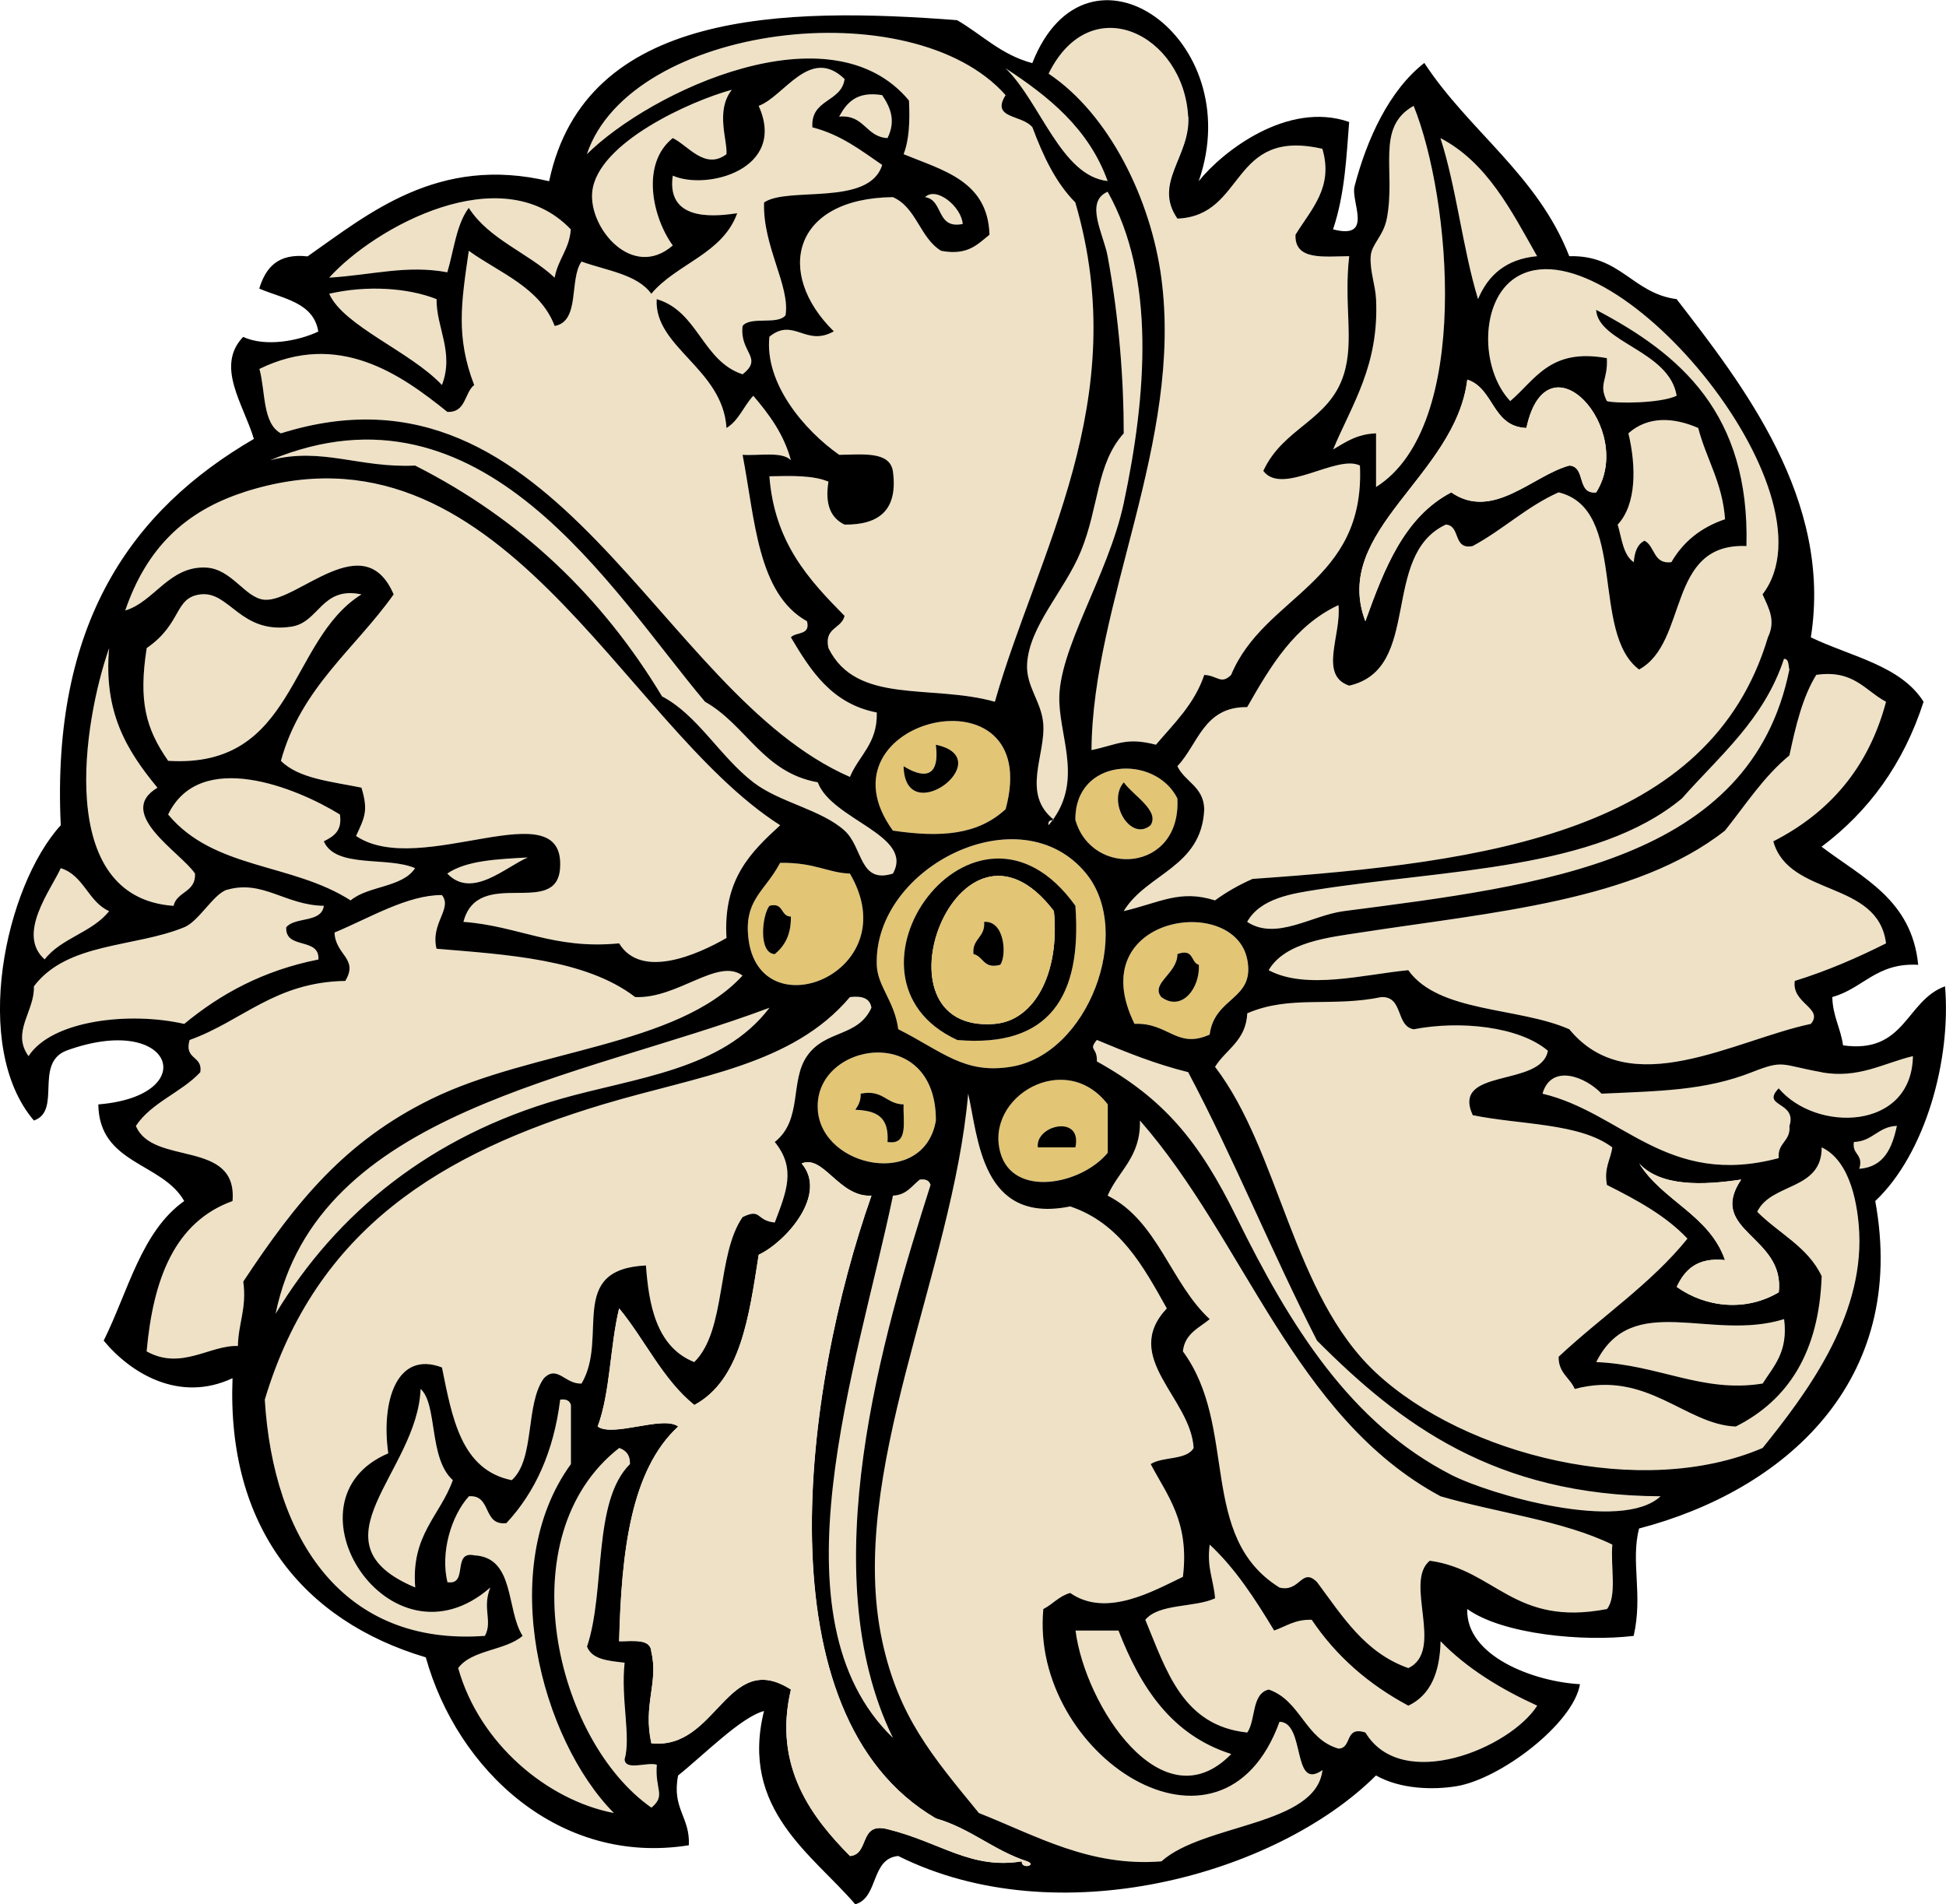
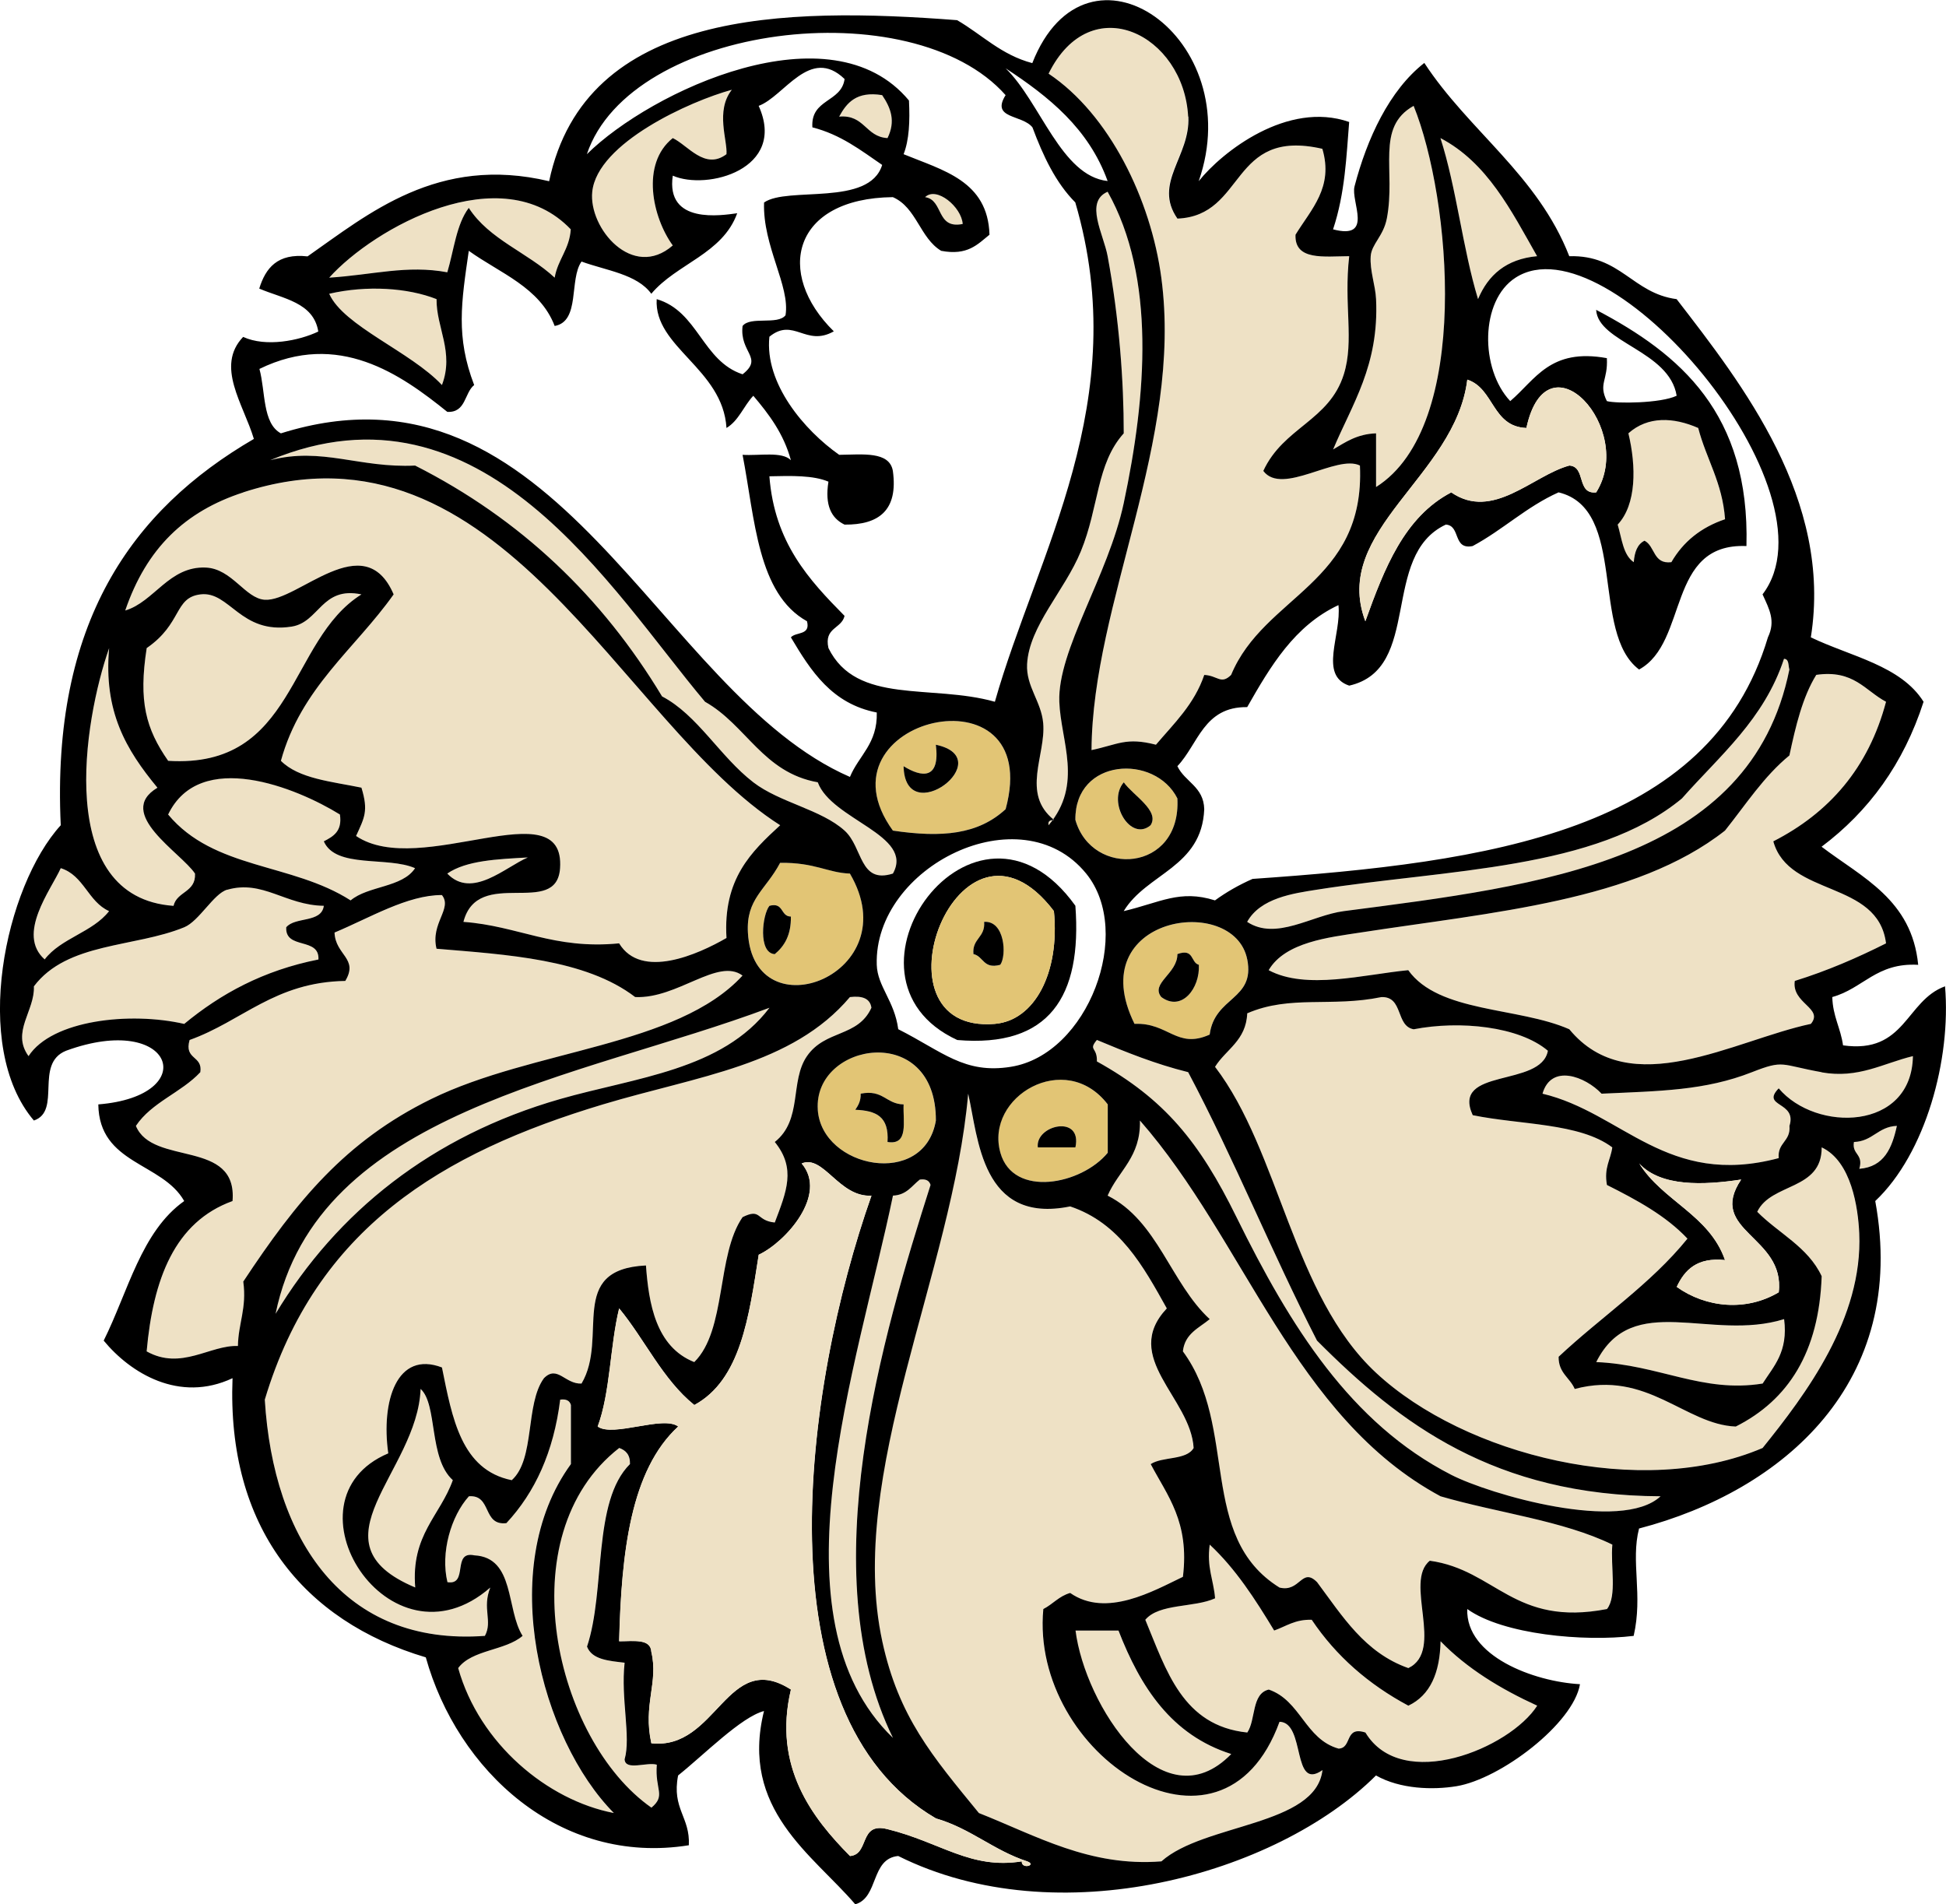
<svg xmlns="http://www.w3.org/2000/svg" enable-background="new 0 0 225.709 220.87" version="1.1" viewBox="0 0 225.71 220.87" xml:space="preserve">
  <path d="m136.56 25.354c7.981-0.322 6.047-10.557 16.812-8.094 1.319 4.473-1.28 6.979-3.113 9.962-0.131 3.036 3.308 2.504 6.228 2.491-0.649 5.654 0.601 9.782-0.624 13.699-1.691 5.41-7.001 6.133-9.34 11.208 2.187 2.925 8.532-1.966 11.208-0.622 0.63 13.705-11.111 15.041-14.942 24.284-1.187 1.167-1.564 0.068-3.114 0-1.158 3.408-3.508 5.624-5.604 8.094-3.474-0.894-4.365-0.034-7.472 0.623 0.102-17.147 10.632-35.829 8.094-54.794-1.21-9.047-6.005-18.93-13.074-23.662 4.907-9.968 15.686-4.506 16.188 4.981 0.22 4.64-4.15 7.698-1.27 11.83z" clip-rule="evenodd" fill="#EEE1C5" fill-rule="evenodd" />
-   <path d="m115.39 81.394c-7.378-2.083-16.039 0.402-19.303-6.226-0.541-2.41 1.52-2.215 1.868-3.736-4.125-4.179-8.125-8.479-8.718-16.189 2.553-0.062 5.104-0.123 6.85 0.623-0.441 2.724 0.325 4.241 1.868 4.981 3.98 0.037 6.234-1.653 5.603-6.227-0.393-2.303-3.495-1.899-6.226-1.868-4.052-2.852-8.666-8.279-8.094-13.699 2.813-2.29 4.207 1.217 7.472-0.622-6.867-6.752-4.791-15.435 6.848-15.566 2.749 1.195 3.14 4.748 5.604 6.226 3.075 0.584 4.224-0.758 5.604-1.868-0.184-6.249-5.405-7.462-9.962-9.339 0.645-1.639 0.745-3.822 0.622-6.227-9.05-10.907-29.902-1.122-37.35 6.226 5.045-15.068 37.721-19.103 48.567-6.85-1.736 2.778 1.902 2.227 3.114 3.736 1.241 3.325 2.699 6.431 4.98 8.717 6.75 23.026-4.44 40.691-9.34 57.908z" clip-rule="evenodd" fill="#EEE1C5" fill-rule="evenodd" />
-   <path d="m97.958 9.166c-0.375 2.738-3.953 2.274-3.736 5.604 3.305 0.845 5.628 2.672 8.094 4.358-1.49 4.872-10.98 2.453-13.702 4.359-0.173 5.045 3.045 9.687 2.49 13.076-0.906 1.169-4.076 0.075-4.982 1.245-0.371 3.103 2.469 3.67 0 5.604-4.686-1.54-5.145-7.309-9.962-8.717-0.329 5.585 7.671 8.054 8.096 14.943 1.428-0.853 2.001-2.564 3.112-3.735 1.808 2.136 3.513 4.374 4.358 7.472-1.032-1.042-3.655-0.495-5.604-0.623 1.443 7.482 1.732 16.118 7.472 19.303 0.429 1.674-1.286 1.204-1.868 1.868 2.321 3.906 4.751 7.702 9.962 8.717 0.096 3.624-2.082 4.974-3.113 7.472-22.316-9.708-33.927-49.925-66.002-39.85-2.158-1.164-1.774-4.868-2.49-7.472 9.165-4.477 16.385 0.622 21.793 4.982 2.181 0.104 1.96-2.191 3.114-3.114-2.148-5.605-1.488-9.58-0.624-15.567 3.622 2.605 8.238 4.216 9.962 8.717 2.994-0.535 1.651-5.406 3.114-7.471 2.89 1.053 6.431 1.455 8.094 3.735 2.933-3.5 8.259-4.609 9.962-9.339-1.799 0.242-8.305 1.327-7.472-4.359 3.973 1.745 13.275-0.755 9.962-8.095 2.973-1.091 5.965-6.985 9.968-3.113z" clip-rule="evenodd" fill="#EEE1C5" fill-rule="evenodd" />
-   <path d="m116.64 7.921c5.012 3.29 9.626 6.979 11.831 13.075-5.39-0.582-7.78-9.129-11.83-13.075z" clip-rule="evenodd" fill="#EEE1C5" fill-rule="evenodd" />
+   <path d="m116.64 7.921z" clip-rule="evenodd" fill="#EEE1C5" fill-rule="evenodd" />
  <path d="m84.882 10.411c-1.933 2.455-0.48 5.904-0.622 7.472-2.5 1.89-4.481-1.042-6.228-1.868-3.747 3-2.348 9.223 0 12.453-4.653 4.057-9.778-2-9.339-6.227 0.588-5.665 11.372-10.521 16.189-11.83z" clip-rule="evenodd" fill="#EEE1C5" fill-rule="evenodd" />
  <path d="m102.32 11.034c1.02 1.508 1.585 3.024 0.622 4.981-2.558-0.14-2.649-2.748-5.604-2.491 0.878-1.611 2.012-2.969 4.984-2.49z" clip-rule="evenodd" fill="#EEE1C5" fill-rule="evenodd" />
  <path d="m163.96 12.279c4.317 10.659 6.773 37.203-4.358 44.208v-6.226c-2.205 0.078-3.543 1.023-4.98 1.868 2.192-5.245 5.344-9.734 4.98-17.435-0.076-1.626-0.74-3.289-0.622-4.981 0.099-1.407 1.478-2.324 1.868-4.359 1.07-5.589-1.34-10.585 3.11-13.075z" clip-rule="evenodd" fill="#EEE1C5" fill-rule="evenodd" />
  <path d="m167.07 16.015c5.443 2.859 8.202 8.401 11.209 13.698-3.607 0.336-5.683 2.206-6.851 4.981-1.79-5.882-2.49-12.862-4.36-18.679z" clip-rule="evenodd" fill="#EEE1C5" fill-rule="evenodd" />
  <path d="m107.3 22.864c1.327-1.286 4.224 1.142 4.36 3.113-3.12 0.628-2.19-2.789-4.36-3.113z" clip-rule="evenodd" fill="#EEE1C5" fill-rule="evenodd" />
  <path d="m128.47 22.241c5.584 9.915 4.528 23.625 1.868 36.114-1.806 8.472-7.691 17.042-7.473 23.039 0.168 4.589 2.795 9.549-1.244 14.321-0.115-0.529 0.242-0.587 0.622-0.622-3.836-3.053-0.923-7.513-1.246-11.208-0.222-2.54-2.001-4.263-1.868-6.849 0.23-4.425 4.341-8.494 6.229-13.076 2.125-5.16 1.788-10.147 4.98-13.698 7e-3 -6.032-0.521-13.276-1.868-20.548-0.48-2.592-2.7-6.299 0-7.473z" clip-rule="evenodd" fill="#EEE1C5" fill-rule="evenodd" />
  <path d="m66.202 26.601c-0.158 2.332-1.5 3.48-1.868 5.604-3.116-2.904-7.608-4.429-9.962-8.095-1.433 1.888-1.729 4.913-2.49 7.472-4.698-0.875-8.634 0.301-13.699 0.623 5.221-5.801 19.975-14.027 28.019-5.604z" clip-rule="evenodd" fill="#EEE1C5" fill-rule="evenodd" />
-   <path d="m130.34 105.68c2.656-4.402 9.062-5.053 9.34-11.831-0.073-2.625-2.246-3.15-3.114-4.981 2.428-2.555 3.047-6.917 8.095-6.85 2.712-4.761 5.493-9.45 10.586-11.831 0.371 3.441-2.321 8.144 1.246 9.34 8.544-1.938 3.537-15.076 11.207-18.68 1.756 0.112 0.777 2.959 3.113 2.49 3.512-1.884 6.234-4.559 9.963-6.227 8.036 1.926 3.652 16.273 9.34 20.548 5.771-3.153 3.143-14.708 12.453-14.321 0.405-15.349-7.639-22.25-17.435-27.397 0.229 3.806 8.492 4.725 9.34 9.963-1.854 0.893-7.023 0.921-8.095 0.622-1.013-2.041 0.141-2.38 0-4.981-6.602-1.206-8.288 2.504-11.208 4.981-3.507-3.724-3.523-11.657 0.622-14.32 10.816-6.949 37.739 24.851 28.643 36.736 0.792 1.737 1.535 3.076 0.623 4.981-6.725 22.541-32.401 26.128-59.774 28.02-1.584 0.699-3.038 1.529-4.358 2.491-4.06-1.28-6.33 0.25-10.58 1.25z" clip-rule="evenodd" fill="#EEE1C5" fill-rule="evenodd" />
  <path d="m50.635 34.695c-0.046 3.293 2.071 6.155 0.624 9.962-3.612-3.864-11.416-6.844-13.076-10.585 4.364-1.005 9.112-0.697 12.452 0.623z" clip-rule="evenodd" fill="#EEE1C5" fill-rule="evenodd" />
  <path d="m196.96 49.638c0.943 3.624 2.812 6.321 3.114 10.585-2.794 0.942-4.858 2.615-6.227 4.981-2.132 0.263-1.871-1.864-3.114-2.49-0.836 0.409-1.159 1.33-1.246 2.49-1.245-0.828-1.386-2.764-1.867-4.358 2.188-2.332 2.167-6.731 1.245-10.585 2.28-2.026 5.26-1.866 8.1-0.623z" clip-rule="evenodd" fill="#EEE1C5" fill-rule="evenodd" />
  <path d="m103.56 101.32c-3.909 1.239-3.458-3.041-5.603-4.981-2.711-2.452-7.529-3.249-10.586-5.604-3.881-2.99-6.473-7.822-10.584-9.963-6.944-11.528-16.379-20.567-28.643-26.774-6.501 0.312-10.774-2.18-16.812-0.623 24.648-10.259 39.491 15.025 50.436 28.02 4.783 2.689 6.726 8.218 13.076 9.34 1.601 4.356 11.226 6.134 8.716 10.585z" clip-rule="evenodd" fill="#EEE1C5" fill-rule="evenodd" />
  <path d="m90.486 95.715c-3.353 3.082-6.645 6.224-6.226 13.076-3.309 1.911-9.885 4.847-12.454 0.623-7.592 0.743-11.675-2.024-18.057-2.491 1.678-6.479 10.812-0.408 11.208-6.227 0.631-9.283-16.235 1.293-23.661-3.736 0.972-2.129 1.451-2.898 0.623-5.604-3.441-0.708-7.271-1.033-9.34-3.113 2.321-8.472 8.603-12.984 13.076-19.303-3.417-7.96-11.106 0.867-14.944 0.623-2.273-0.145-3.8-3.607-6.849-3.736-4.264-0.181-5.981 3.984-9.34 4.981 2.461-7.195 6.913-11.495 13.698-13.699 29.787-9.667 43.791 26.864 62.266 38.612z" clip-rule="evenodd" fill="#EEE1C5" fill-rule="evenodd" />
  <path d="m41.919 68.941c-8.557 5.349-7.583 20.229-22.417 19.303-2.592-3.724-3.454-6.897-2.49-13.076 4.138-2.854 3.165-5.845 6.226-6.227 3.404-0.425 4.63 4.668 10.586 3.736 3.215-0.503 3.452-4.711 8.095-3.736z" clip-rule="evenodd" fill="#EEE1C5" fill-rule="evenodd" />
  <path d="m12.654 75.168c-0.649 7.35 1.94 11.756 5.604 16.188-4.978 2.979 2.755 7.538 4.358 9.962 0.111 2.187-2.103 2.048-2.49 3.736-13.868-0.97-10.408-21.549-7.472-29.892z" clip-rule="evenodd" fill="#EEE1C5" fill-rule="evenodd" />
  <path d="m206.92 76.413c0.606 0.017 0.483 0.762 0.624 1.245-4.494 22.252-28.69 25.033-51.682 28.02-3.721 0.483-7.843 3.458-11.208 1.245 1.533-2.771 5.347-3.305 8.096-3.736 15.109-2.372 32.359-2.288 42.34-10.585 4.38-4.952 9.52-9.152 11.83-16.182z" clip-rule="evenodd" fill="#EEE1C5" fill-rule="evenodd" />
  <path d="m218.75 81.394c-2.046 7.709-6.621 12.888-13.075 16.189 1.812 6.491 12.146 4.458 13.075 11.831-3.316 1.665-6.784 3.179-10.585 4.358-0.386 2.625 3.388 3.149 1.868 4.981-8.892 1.882-20.972 9.172-28.02 0.623-5.912-2.597-15.134-1.888-18.68-6.851-5.157 0.497-11.832 2.327-16.189 0 1.909-3.277 7.09-3.819 10.585-4.358 15.36-2.37 31.963-3.658 42.342-11.831 2.397-2.998 4.503-6.289 7.472-8.717 0.729-3.421 1.527-6.774 3.112-9.339 4.36-0.621 5.65 1.831 8.09 3.121z" clip-rule="evenodd" fill="#EEE1C5" fill-rule="evenodd" />
  <path d="m103.56 96.338c-9.433-13.031 17.685-19.408 13.076-2.49-3.19 2.948-7.39 3.334-13.08 2.49zm1.25-7.472c0.155 7.53 11.222-0.906 3.736-2.491 0.51 4.105-1.66 3.791-3.74 2.491z" clip-rule="evenodd" fill="#E2C575" fill-rule="evenodd" />
  <path d="m108.54 86.375c7.486 1.584-3.581 10.021-3.736 2.491 2.09 1.3 4.26 1.614 3.74-2.491z" clip-rule="evenodd" fill-rule="evenodd" />
  <path d="m136.56 92.602c0.472 8.561-9.907 9.249-11.83 2.491-0.08-7.184 9.23-7.67 11.83-2.491zm-3.11 3.113c1.088-1.696-2.054-3.469-3.113-4.98-1.98 2.314 0.8 6.95 3.11 4.98z" clip-rule="evenodd" fill="#E2C575" fill-rule="evenodd" />
  <path d="m39.429 94.47c0.294 1.956-0.778 2.545-1.868 3.113 1.388 3.177 7.417 1.715 10.584 3.114-1.475 2.262-5.447 2.025-7.472 3.736-6.842-4.38-15.83-3.548-21.17-9.963 3.679-7.672 14.875-3.138 19.926-7e-3z" clip-rule="evenodd" fill="#EEE1C5" fill-rule="evenodd" />
  <path d="m130.34 90.734c1.06 1.511 4.201 3.285 3.113 4.98-2.31 1.971-5.09-2.665-3.11-4.98z" clip-rule="evenodd" fill-rule="evenodd" />
-   <path d="m104.18 119.38c-0.436-3.297-2.413-4.951-2.492-7.473-0.352-11.354 16.676-19.914 24.285-10.585 5.561 6.819 0.221 20.996-8.719 22.416-5.41 0.86-7.92-1.77-13.08-4.36zm6.85 1.24c10.666 0.909 14.484-5.025 13.699-15.566-11.71-16.325-29.39 8.36-13.7 15.57z" clip-rule="evenodd" fill="#E2C575" fill-rule="evenodd" />
  <path d="m61.221 99.451c-2.589 1.101-6.47 4.867-9.34 1.868 2.211-1.527 5.802-1.67 9.34-1.869z" clip-rule="evenodd" fill="#EEE1C5" fill-rule="evenodd" />
  <path d="m124.73 105.06c0.785 10.541-3.033 16.475-13.699 15.566-15.69-7.22 1.99-31.905 13.7-15.57zm-9.34 13.69c4.595-0.383 7.549-5.891 6.849-13.076-11.02-14.494-21.84 14.33-6.85 13.08z" clip-rule="evenodd" fill-rule="evenodd" />
  <path d="m90.486 100.07c4.05-0.057 5.54 1.166 8.094 1.245 6.846 11.68-11.183 18.611-11.83 6.85-0.216-3.93 2.061-4.92 3.736-8.1zm-0.623 10.59c1.138-0.938 1.908-2.245 1.868-4.36-1.237-7e-3 -0.792-1.698-2.49-1.245-0.822 1-1.345 5.48 0.622 5.6z" clip-rule="evenodd" fill="#E2C575" fill-rule="evenodd" />
  <path d="m7.05 100.7c2.69 0.838 3.162 3.895 5.604 4.981-1.902 2.457-5.586 3.13-7.472 5.604-3.3-2.92 0.737-8.07 1.868-10.58z" clip-rule="evenodd" fill="#EEE1C5" fill-rule="evenodd" />
  <path d="m122.24 105.68c0.7 7.185-2.254 12.693-6.849 13.076-14.99 1.24-4.17-27.584 6.85-13.08zm-9.34 4.98c1.188 0.265 1.127 1.778 3.113 1.244 0.766-1.077 0.528-5.139-1.868-4.981 0.17 1.83-1.4 1.92-1.24 3.74z" clip-rule="evenodd" fill="#E2C575" fill-rule="evenodd" />
  <path d="m37.561 105.06c-0.265 2.019-3.328 1.239-4.36 2.491-0.146 2.639 3.884 1.098 3.736 3.736-6.411 1.269-11.362 3.996-15.567 7.472-6.288-1.441-15.34-0.451-18.057 3.736-2.034-2.806 0.74-5.229 0.622-8.094 3.865-5.129 11.672-4.484 17.435-6.851 1.735-0.712 3.416-3.909 4.982-4.359 4.127-1.2 6.76 1.79 11.209 1.86z" clip-rule="evenodd" fill="#EEE1C5" fill-rule="evenodd" />
  <path d="m51.259 103.81c1.259 1.57-1.349 3.261-0.624 6.226 8.087 0.684 17.263 1.184 23.039 5.604 4.904 0.23 9.599-4.611 12.453-2.492-7.566 8.259-24.359 8.554-36.113 14.322-9.957 4.888-15.617 11.821-21.793 21.171 0.419 3.117-0.577 4.82-0.622 7.471-3.228-0.135-6.578 2.868-10.586 0.624 0.749-8.384 3.251-15.014 9.962-17.435 0.601-7.242-9.273-4.01-11.208-8.717 1.825-2.743 5.271-3.862 7.472-6.228 0.301-1.961-1.91-1.409-1.244-3.736 6.114-2.187 9.884-6.719 18.057-6.849 1.578-2.619-1.146-2.983-1.246-5.604 4.094-1.7 8.454-4.35 12.453-4.35z" clip-rule="evenodd" fill="#EEE1C5" fill-rule="evenodd" />
  <path d="m89.241 105.06c1.699-0.453 1.253 1.238 2.49 1.245 0.04 2.115-0.73 3.421-1.868 4.36-1.967-0.12-1.444-4.6-0.622-5.6z" clip-rule="evenodd" fill-rule="evenodd" />
  <path d="m114.15 106.92c2.396-0.158 2.634 3.904 1.868 4.981-1.986 0.534-1.926-0.979-3.113-1.244-0.17-1.82 1.4-1.91 1.24-3.74z" clip-rule="evenodd" fill-rule="evenodd" />
  <path d="m140.3 120c-3.821 1.72-4.775-1.415-8.717-1.245-6.177-12.501 11.556-15.2 13.075-7.472 0.93 4.73-3.78 4.26-4.36 8.71zm-5.61-4.36c2.363 1.753 4.507-1.018 4.36-3.736-0.979-0.268-0.532-1.959-2.492-1.244 0.02 2.26-3.15 3.39-1.87 4.98z" clip-rule="evenodd" fill="#E2C575" fill-rule="evenodd" />
  <path d="m136.56 110.66c1.96-0.715 1.514 0.977 2.492 1.244 0.146 2.719-1.997 5.489-4.36 3.736-1.28-1.59 1.89-2.72 1.87-4.98z" clip-rule="evenodd" fill-rule="evenodd" />
  <path d="m101.07 116.88c-1.573 3.449-5.341 2.523-7.472 5.605-2.019 2.92-0.477 7.374-3.736 9.961 2.496 3.08 1.359 5.749 0 9.342-2.205-0.209-1.53-1.714-3.736-0.624-3.054 4.417-1.841 13.104-5.603 16.812-4.47-1.771-5.284-6.832-5.604-11.208-9.24 0.452-4.281 8.32-7.472 13.698-1.913 0.092-2.8-2.19-4.358-0.623-2.197 2.994-1.002 9.377-3.736 11.83-5.866-1.19-6.906-7.206-8.095-13.075-5.231-1.993-7.079 3.891-6.228 9.963-12.753 5.395 0.121 25.777 11.832 15.566-0.969 2.441 0.302 3.884-0.624 5.604-16.395 1.205-24.534-11.137-25.529-27.397 5.948-19.849 20.514-28.626 39.228-34.247 11.026-3.311 21.934-4.511 28.643-12.452 1.42-0.16 2.34 0.16 2.49 1.25z" clip-rule="evenodd" fill="#EEE1C5" fill-rule="evenodd" />
  <path d="m160.22 115.64c2.566-0.075 1.624 3.357 3.736 3.736 5.357-1.041 12.24-0.339 15.566 2.49-0.773 4.3-11.252 1.905-8.717 7.472 5.509 1.132 12.399 0.884 16.188 3.736-0.198 1.461-0.983 2.338-0.622 4.358 3.452 1.736 6.825 3.552 9.341 6.226-4.269 5.28-10.018 9.079-14.944 13.7-0.028 1.894 1.314 2.42 1.868 3.736 8.409-2.237 12.804 4.134 18.68 4.358 6.074-3.061 9.659-8.606 9.963-17.437-1.583-3.397-4.997-4.965-7.473-7.472 1.604-3.377 7.51-2.451 7.473-7.471 3.462 1.621 4.228 7.032 4.358 9.962 0.437 9.868-6.192 18.681-11.209 24.905-14.014 6.001-34.543 0.855-44.831-8.716-9.698-9.022-11.162-25.665-18.679-35.492 1.272-2.047 3.611-3.029 3.734-6.226 4.98-2.16 9.73-0.69 15.56-1.88z" clip-rule="evenodd" fill="#EEE1C5" fill-rule="evenodd" />
  <path d="m89.241 116.88c-5.481 7.242-15.553 8.082-24.283 10.586-14.905 4.276-25.89 13.111-33.001 24.907 4.844-23.59 35.083-27.19 57.284-35.5z" clip-rule="evenodd" fill="#EEE1C5" fill-rule="evenodd" />
  <path d="m127.22 120.62c3.365 1.409 6.761 2.788 10.585 3.736 5.321 10.038 9.736 20.98 14.944 31.133 9.626 9.677 20.637 17.969 39.85 18.058-4.535 4.228-19.817-0.2-24.283-2.491-11.666-5.979-18.662-17.201-24.906-29.888-4.294-8.721-8.342-13.698-16.189-18.057 0.07-1.7-1.02-1.25 0.01-2.49z" clip-rule="evenodd" fill="#EEE1C5" fill-rule="evenodd" />
  <path d="m108.54 129.96c-1.354 7.901-13.239 5.53-13.698-1.248-0.53-7.84 13.748-10.25 13.698 1.25zm-9.337-1.24c2.393 0.105 3.933 0.751 3.736 3.736 2.481 0.407 1.784-2.366 1.868-4.358-2.04-0.034-2.38-1.771-4.98-1.244 0.024 0.85-0.298 1.36-0.627 1.86z" clip-rule="evenodd" fill="#E2C575" fill-rule="evenodd" />
  <path d="m221.87 122.49c-0.139 8.681-11.257 8.852-15.566 3.736-2.114 2.188 2.163 1.496 1.246 4.358 0.161 1.821-1.409 1.911-1.246 3.736-12.959 3.453-18.122-5.271-27.396-7.473 1-3.503 4.962-2.001 6.85 0 6.781-0.314 11.993-0.353 17.434-2.491 3.776-1.484 3.276-0.859 8.096 0 4.29 0.75 7.16-1.07 10.59-1.88z" clip-rule="evenodd" fill="#EEE1C5" fill-rule="evenodd" />
  <path d="m128.47 128.09v5.606c-3.033 3.703-10.963 5.279-12.453 0-1.84-6.5 7.52-12.04 12.45-5.61zm-8.1 4.99h4.358c0.84-3.87-4.68-2.6-4.36 0z" clip-rule="evenodd" fill="#E2C575" fill-rule="evenodd" />
  <path d="m99.827 126.85c2.601-0.526 2.94 1.21 4.98 1.244-0.084 1.992 0.613 4.766-1.868 4.358 0.197-2.985-1.343-3.631-3.736-3.736 0.328-0.49 0.65-1 0.623-1.86z" clip-rule="evenodd" fill-rule="evenodd" />
  <path d="m112.28 126.85c1.177 5.098 1.504 15.184 11.831 13.075 5.747 1.932 8.459 6.9 11.208 11.83-5.338 5.689 2.776 10.353 3.112 16.188-0.834 1.451-3.603 0.964-4.98 1.87 1.931 3.673 4.52 6.687 3.736 13.074-3.41 1.631-8.887 4.792-13.076 1.87-1.295 0.364-2.014 1.307-3.114 1.866-1.597 16.849 20.665 31.585 27.397 13.076 3.057 0.073 1.394 8.132 4.981 5.604-0.767 6.5-13.749 6.174-18.681 10.586-8.308 0.655-14.476-2.96-21.169-5.605-5.395-6.593-9.309-11.143-11.208-19.925-4.185-19.34 8.16-42.81 9.96-63.51z" clip-rule="evenodd" fill="#EEE1C5" fill-rule="evenodd" />
  <path d="m132.2 129.96c12.214 13.937 17.869 34.433 34.869 43.585 6.589 1.921 14.206 2.812 19.925 5.604-0.229 2.469 0.571 5.967-0.622 7.472-10.801 2.085-12.894-4.541-20.548-5.603-3.05 2.414 1.75 10.409-2.49 12.452-5.067-1.782-7.656-6.042-10.585-9.964-1.795-1.804-1.949 1.215-4.359 0.624-9.52-5.912-4.744-18.616-11.207-27.396 0.219-2.064 1.865-2.701 3.112-3.736-4.533-4.184-6.029-11.404-11.83-14.321 1.26-2.88 3.85-4.43 3.73-8.7z" clip-rule="evenodd" fill="#EEE1C5" fill-rule="evenodd" />
  <path d="m124.73 133.08h-4.358c-0.32-2.6 5.2-3.87 4.36 0z" clip-rule="evenodd" fill-rule="evenodd" />
  <path d="m220 130.58c-0.559 2.555-1.468 4.759-4.358 4.98 0.514-1.759-0.878-1.612-0.624-3.114 2.19-0.08 2.78-1.78 4.98-1.87z" clip-rule="evenodd" fill="#EEE1C5" fill-rule="evenodd" />
  <path d="m106.68 136.81c0.724-0.103 1.108 0.136 1.246 0.622-5.532 17.381-13.773 44.938-4.36 64.134-14.452-13.937-4.116-43.077 0-62.889 1.58-0.06 2.17-1.13 3.11-1.86z" clip-rule="evenodd" fill="#EEE1C5" fill-rule="evenodd" />
  <path d="m206.92 153c0.483 3.804-1.2 5.439-2.49 7.472-6.985 1.13-12.013-2.187-19.302-2.49 4.19-8.35 13.25-2.32 21.79-4.98z" clip-rule="evenodd" fill="#EEE1C5" fill-rule="evenodd" />
  <path d="m48.767 161.1c1.997 1.828 0.908 8.028 3.736 10.583-1.47 4.134-4.868 6.342-4.358 12.454-12.453-5.22 0.272-13.33 0.622-23.03z" clip-rule="evenodd" fill="#EEE1C5" fill-rule="evenodd" />
  <path d="m64.958 162.34c0.724-0.102 1.107 0.138 1.244 0.622v6.851c-8.788 12.069-3.44 31.972 4.982 40.472-7.692-1.472-15.601-8.038-18.057-16.812 1.587-2.147 5.467-2.004 7.471-3.735-1.932-3.049-0.869-9.094-5.603-9.341-2.637-0.561-0.634 3.518-3.114 3.112-0.827-3.405 0.413-7.663 2.49-9.961 2.696-0.206 1.533 3.449 4.358 3.114 3.303-3.55 5.466-8.23 6.229-14.32z" clip-rule="evenodd" fill="#EEE1C5" fill-rule="evenodd" />
  <path d="m71.806 167.94c0.766 0.272 1.278 0.799 1.246 1.87-4.379 4.337-2.797 14.638-4.982 21.169 0.568 1.509 2.502 1.649 4.36 1.869-0.46 4.211 0.755 8.601 0 11.209 0.076 1.373 2.64 0.263 3.734 0.622-0.236 2.918 1.093 3.541-0.622 4.98-11.156-7.79-16.771-31.55-3.736-41.72z" clip-rule="evenodd" fill="#EEE1C5" fill-rule="evenodd" />
  <path d="m140.3 179.15c3.009 2.803 5.281 6.343 7.473 9.964 1.383-0.485 2.429-1.309 4.357-1.246 2.835 4.222 6.612 7.502 11.209 9.962 2.536-1.199 3.661-3.811 3.735-7.472 3.066 3.16 6.938 5.516 11.209 7.472-3.18 4.964-15.703 10.117-19.925 3.114-2.459-0.799-1.508 1.812-3.114 1.866-3.886-1.095-4.387-5.575-8.095-6.849-2.021 0.47-1.484 3.496-2.491 4.982-7.521-0.78-9.389-7.217-11.83-13.076 1.61-1.919 5.674-1.384 8.096-2.49-0.19-2.09-1.01-3.56-0.64-6.21z" clip-rule="evenodd" fill="#EEE1C5" fill-rule="evenodd" />
  <path d="m124.73 189.12h4.981c2.554 6.577 6.145 12.119 13.077 14.32-8.01 8.24-16.97-5.69-18.06-14.32z" clip-rule="evenodd" fill="#EEE1C5" fill-rule="evenodd" />
  <path d="m139.05 20.996c2.688-3.365 10.271-9.346 17.435-6.849-0.32 3.925-0.464 8.233-1.868 12.454 4.761 1.242 2.031-3.228 2.49-4.981 1.446-5.532 4.023-11.136 8.095-14.321 5.173 7.902 13.147 13.003 16.812 22.416 5.974-0.162 7.318 4.305 12.453 4.981 7.64 9.899 18.11 23.257 15.566 39.227 4.626 2.224 10.438 3.261 13.076 7.472-2.327 7.22-6.377 12.718-11.83 16.812 4.714 3.586 10.471 6.132 11.207 13.698-4.845-0.278-6.384 2.749-9.963 3.736 0.053 2.231 0.969 3.599 1.246 5.604 7.248 1.022 7.261-5.19 11.83-6.848 0.723 8.489-2.265 19.41-8.094 24.905 3.848 20.989-10.593 33.587-27.397 37.982-0.99 3.866 0.473 7.673-0.624 12.453-5.755 0.703-15.159-0.146-19.301-3.114-0.191 5.468 7.712 8.422 13.075 8.718-0.77 4.578-9.214 10.988-14.321 11.831-2.741 0.45-6.526 0.349-9.34-1.246-11.57 11.534-36.949 18.56-55.416 9.34-3.22 0.309-2.238 4.82-4.982 5.604-4.907-5.746-13.412-10.987-10.585-22.417-2.644 0.687-6.959 5.073-9.962 7.473-0.757 3.871 1.412 4.815 1.245 8.095-15.015 2.406-26.863-8.722-30.509-21.793-14.204-4.229-23.09-15.096-22.417-32.379-6.176 2.899-11.843-0.593-14.943-4.358 2.831-5.678 4.359-12.659 9.338-16.188-2.548-4.508-9.873-4.239-9.962-11.209 12.098-0.974 8.752-10.795-3.736-6.226-3.726 1.498-0.483 6.988-3.736 8.096-7.33-8.597-3.329-27.183 3.114-34.248-1.104-23.482 8.233-36.56 22.401-44.808-1.215-4.049-4.489-8.427-1.246-11.832 2.642 1.217 6.512 0.433 8.717-0.622-0.549-3.394-4.088-3.798-6.849-4.981 0.736-2.378 2.102-4.126 5.604-3.736 7.001-4.885 15.109-11.795 28.019-8.717 4.195-19.89 27.309-20.219 47.322-18.68 2.888 1.679 5.106 4.027 8.718 4.981 6.33-16.092 25.1-2.883 19.3 13.699zm-1.24-7.472c-0.503-9.487-11.281-14.949-16.188-4.981 7.069 4.731 11.864 14.614 13.074 23.662 2.538 18.965-7.992 37.646-8.094 54.794 3.106-0.657 3.998-1.517 7.472-0.623 2.097-2.47 4.446-4.686 5.604-8.094 1.55 0.068 1.928 1.167 3.114 0 3.831-9.243 15.572-10.579 14.942-24.284-2.676-1.344-9.021 3.547-11.208 0.622 2.339-5.075 7.648-5.798 9.34-11.208 1.225-3.917-0.025-8.045 0.624-13.699-2.92 0.014-6.358 0.545-6.228-2.491 1.833-2.983 4.433-5.489 3.113-9.962-10.766-2.463-8.831 7.772-16.812 8.094-2.86-4.132 1.51-7.19 1.27-11.83zm-13.08 9.963c-2.281-2.286-3.739-5.393-4.98-8.717-1.212-1.509-4.851-0.958-3.114-3.736-10.846-12.253-43.522-8.218-48.567 6.85 7.448-7.348 28.3-17.133 37.359-6.227 0.123 2.405 0.022 4.588-0.622 6.227 4.557 1.877 9.778 3.09 9.962 9.339-1.38 1.11-2.529 2.452-5.604 1.868-2.465-1.478-2.855-5.031-5.604-6.226-11.639 0.132-13.715 8.814-6.848 15.566-3.265 1.839-4.659-1.667-7.472 0.622-0.571 5.419 4.042 10.847 8.094 13.699 2.731-0.031 5.833-0.435 6.226 1.868 0.631 4.574-1.623 6.264-5.603 6.227-1.543-0.74-2.309-2.258-1.868-4.981-1.745-0.746-4.297-0.685-6.85-0.623 0.592 7.711 4.593 12.011 8.718 16.189-0.349 1.521-2.409 1.327-1.868 3.736 3.264 6.628 11.925 4.143 19.303 6.226 4.89-17.217 16.08-34.882 9.33-57.907zm-36.735-11.208c3.313 7.34-5.99 9.84-9.962 8.095-0.833 5.686 5.673 4.601 7.472 4.359-1.704 4.73-7.029 5.839-9.962 9.339-1.663-2.28-5.205-2.683-8.094-3.735-1.463 2.065-0.12 6.937-3.114 7.471-1.725-4.501-6.34-6.112-9.962-8.717-0.865 5.987-1.524 9.962 0.624 15.567-1.153 0.923-0.933 3.218-3.114 3.114-5.408-4.36-12.628-9.459-21.793-4.982 0.716 2.604 0.332 6.309 2.49 7.472 32.075-10.075 43.686 30.142 66.002 39.85 1.031-2.498 3.208-3.849 3.113-7.472-5.211-1.015-7.642-4.811-9.962-8.717 0.582-0.664 2.297-0.193 1.868-1.868-5.74-3.185-6.029-11.82-7.472-19.303 1.949 0.128 4.572-0.419 5.604 0.623-0.845-3.098-2.55-5.336-4.358-7.472-1.111 1.171-1.684 2.882-3.112 3.735-0.425-6.89-8.425-9.358-8.096-14.943 4.817 1.409 5.277 7.177 9.962 8.717 2.469-1.935-0.371-2.501 0-5.604 0.906-1.169 4.076-0.075 4.982-1.245 0.555-3.389-2.664-8.03-2.49-13.076 2.722-1.906 12.21 0.512 13.699-4.359-2.466-1.686-4.789-3.514-8.094-4.358-0.217-3.33 3.36-2.866 3.736-5.604-4.007-3.872-6.999 2.022-9.967 3.113zm40.475 8.717c-2.205-6.097-6.819-9.785-11.831-13.075 4.05 3.946 6.44 12.493 11.83 13.075zm-59.777 1.245c-0.439 4.228 4.686 10.284 9.339 6.227-2.348-3.23-3.747-9.454 0-12.453 1.747 0.826 3.729 3.758 6.228 1.868 0.142-1.568-1.311-5.017 0.622-7.472-4.817 1.309-15.601 6.165-16.189 11.83zm28.642-8.717c2.955-0.256 3.046 2.351 5.604 2.491 0.963-1.957 0.398-3.474-0.622-4.981-2.972-0.479-4.106 0.879-4.985 2.49zm63.515 11.83c-0.391 2.035-1.77 2.952-1.868 4.359-0.118 1.692 0.546 3.355 0.622 4.981 0.363 7.701-2.788 12.189-4.98 17.435 1.438-0.845 2.775-1.791 4.98-1.868v6.226c11.132-7.005 8.676-33.55 4.358-44.208-4.45 2.49-2.04 7.486-3.11 13.075zm10.58 9.341c1.168-2.776 3.243-4.646 6.851-4.981-3.007-5.297-5.766-10.839-11.209-13.698 1.87 5.816 2.57 12.796 4.36 18.679zm-59.77-8.717c-0.136-1.971-3.033-4.399-4.36-3.113 2.17 0.323 1.24 3.74 4.36 3.113zm16.81 3.735c1.348 7.272 1.875 14.516 1.868 20.548-3.192 3.551-2.855 8.539-4.98 13.698-1.888 4.582-5.998 8.651-6.229 13.076-0.133 2.586 1.646 4.31 1.868 6.849 0.323 3.696-2.59 8.155 1.246 11.208-0.38 0.035-0.737 0.093-0.622 0.622 4.039-4.771 1.412-9.731 1.244-14.321-0.219-5.997 5.667-14.566 7.473-23.039 2.66-12.49 3.716-26.2-1.868-36.114-2.7 1.175-0.48 4.882 0 7.473zm-90.287 2.492c5.064-0.322 9.001-1.498 13.699-0.623 0.761-2.559 1.057-5.584 2.49-7.472 2.354 3.666 6.847 5.191 9.962 8.095 0.368-2.124 1.709-3.272 1.868-5.604-8.044-8.423-22.798-0.197-28.019 5.604zm102.74 72.225c1.32-0.962 2.774-1.792 4.358-2.491 27.373-1.892 53.05-5.479 59.774-28.02 0.912-1.905 0.169-3.244-0.623-4.981 9.097-11.885-17.826-43.685-28.643-36.736-4.146 2.664-4.129 10.596-0.622 14.32 2.92-2.477 4.606-6.187 11.208-4.981 0.141 2.601-1.013 2.94 0 4.981 1.071 0.299 6.24 0.271 8.095-0.622-0.848-5.238-9.111-6.157-9.34-9.963 9.796 5.147 17.84 12.048 17.435 27.397-9.311-0.386-6.682 11.168-12.453 14.321-5.688-4.274-1.304-18.622-9.34-20.548-3.729 1.668-6.451 4.343-9.963 6.227-2.336 0.469-1.357-2.378-3.113-2.49-7.67 3.604-2.663 16.742-11.207 18.68-3.567-1.197-0.875-5.899-1.246-9.34-5.093 2.38-7.874 7.07-10.586 11.831-5.048-0.067-5.667 4.294-8.095 6.85 0.868 1.832 3.041 2.356 3.114 4.981-0.278 6.777-6.684 7.429-9.34 11.831 4.24-1 6.51-2.53 10.57-1.25zm-102.74-70.358c1.66 3.741 9.464 6.721 13.076 10.585 1.448-3.807-0.67-6.669-0.624-9.962-3.34-1.32-8.088-1.628-12.452-0.623zm120.18 37.982c2.198-6.103 4.509-12.095 9.962-14.944 4.84 3.326 9.446-1.963 13.698-3.113 1.961 0.114 0.798 3.353 3.113 3.113 4.606-7.335-5.677-18.646-8.095-7.472-3.999-0.151-3.72-4.582-6.849-5.603-1.37 11.212-15.8 17.479-11.83 28.019zm30.51-21.793c0.922 3.854 0.942 8.253-1.245 10.585 0.481 1.594 0.622 3.53 1.867 4.358 0.087-1.16 0.41-2.081 1.246-2.49 1.243 0.625 0.982 2.752 3.114 2.49 1.368-2.366 3.433-4.039 6.227-4.981-0.303-4.264-2.171-6.961-3.114-10.585-2.85-1.243-5.83-1.403-8.1 0.623zm-94.025 40.473c-6.351-1.123-8.293-6.651-13.076-9.34-10.946-12.995-25.789-38.279-50.436-28.019 6.038-1.557 10.311 0.936 16.812 0.623 12.264 6.207 21.699 15.246 28.643 26.774 4.111 2.141 6.703 6.973 10.584 9.963 3.057 2.355 7.875 3.151 10.586 5.604 2.145 1.94 1.693 6.22 5.603 4.981 2.51-4.451-7.115-6.229-8.715-10.586zm-66.625-33.624c-6.786 2.204-11.237 6.504-13.698 13.699 3.359-0.997 5.076-5.162 9.34-4.981 3.048 0.129 4.575 3.592 6.849 3.736 3.838 0.244 11.527-8.583 14.944-0.623-4.473 6.319-10.755 10.83-13.076 19.303 2.07 2.08 5.899 2.404 9.34 3.113 0.829 2.706 0.35 3.475-0.623 5.604 7.426 5.029 24.292-5.547 23.661 3.736-0.396 5.819-9.53-0.252-11.208 6.227 6.382 0.466 10.465 3.234 18.057 2.491 2.569 4.224 9.146 1.288 12.454-0.623-0.419-6.853 2.873-9.994 6.226-13.076-18.475-11.757-32.479-48.288-62.266-38.614zm5.604 15.567c-5.956 0.933-7.182-4.161-10.586-3.736-3.062 0.382-2.088 3.373-6.226 6.227-0.963 6.178-0.102 9.352 2.49 13.076 14.833 0.926 13.86-13.954 22.417-19.303-4.643-0.975-4.88 3.233-8.095 3.736zm-13.698 32.383c0.387-1.688 2.601-1.549 2.49-3.736-1.604-2.425-9.336-6.983-4.358-9.962-3.664-4.433-6.253-8.839-5.604-16.188-2.936 8.341-6.396 28.92 7.472 29.89zm174.96-12.458c-9.98 8.298-27.23 8.213-42.34 10.585-2.749 0.432-6.562 0.965-8.096 3.736 3.365 2.213 7.487-0.762 11.208-1.245 22.991-2.987 47.188-5.768 51.682-28.02-0.141-0.483-0.018-1.228-0.624-1.245-2.31 7.028-7.45 11.228-11.83 16.187zm15.57-14.321c-1.585 2.565-2.383 5.918-3.112 9.339-2.969 2.429-5.074 5.719-7.472 8.717-10.379 8.173-26.981 9.46-42.342 11.831-3.495 0.539-8.676 1.081-10.585 4.358 4.357 2.327 11.032 0.497 16.189 0 3.546 4.963 12.768 4.254 18.68 6.851 7.048 8.549 19.128 1.259 28.02-0.623 1.52-1.832-2.254-2.356-1.868-4.981 3.801-1.18 7.269-2.693 10.585-4.358-0.929-7.373-11.264-5.34-13.075-11.831 6.454-3.301 11.029-8.479 13.075-16.189-2.45-1.296-3.74-3.748-8.1-3.119zm-94.02 15.567c4.608-16.918-22.509-10.541-13.076 2.49 5.69 0.844 9.89 0.458 13.08-2.49zm8.09 1.245c1.923 6.758 12.302 6.07 11.83-2.491-2.6-5.179-11.91-4.693-11.83 2.491zm-105.23-0.623c5.341 6.415 14.328 5.583 21.17 9.963 2.025-1.711 5.998-1.475 7.472-3.736-3.167-1.399-9.197 0.063-10.584-3.114 1.09-0.568 2.163-1.158 1.868-3.113-5.05-3.124-16.246-7.658-19.926 7e-3zm97.758 29.26c8.939-1.42 14.279-15.596 8.719-22.416-7.608-9.329-24.636-0.769-24.285 10.585 0.079 2.521 2.056 4.176 2.492 7.473 5.15 2.6 7.66 5.23 13.07 4.36zm-65.379-22.41c2.87 3 6.751-0.767 9.34-1.868-3.538 0.198-7.129 0.341-9.34 1.868zm34.869 6.85c0.647 11.761 18.676 4.831 11.83-6.85-2.554-0.079-4.044-1.302-8.094-1.245-1.675 3.17-3.952 4.16-3.736 8.09zm-81.568 3.11c1.886-2.474 5.57-3.147 7.472-5.604-2.442-1.087-2.914-4.144-5.604-4.981-1.131 2.51-5.168 7.66-1.868 10.58zm21.17-8.09c-1.566 0.45-3.247 3.646-4.982 4.359-5.763 2.366-13.57 1.721-17.435 6.851 0.118 2.865-2.656 5.288-0.622 8.094 2.716-4.188 11.769-5.178 18.057-3.736 4.205-3.476 9.156-6.203 15.567-7.472 0.148-2.638-3.883-1.098-3.736-3.736 1.032-1.251 4.095-0.472 4.36-2.491-4.449-0.06-7.082-3.05-11.209-1.86zm12.453 4.98c0.101 2.621 2.824 2.985 1.246 5.604-8.172 0.13-11.943 4.662-18.057 6.849-0.666 2.327 1.545 1.775 1.244 3.736-2.202 2.365-5.647 3.484-7.472 6.228 1.936 4.707 11.81 1.475 11.208 8.717-6.711 2.421-9.213 9.051-9.962 17.435 4.008 2.244 7.358-0.759 10.586-0.624 0.045-2.65 1.041-4.354 0.622-7.471 6.176-9.35 11.836-16.283 21.793-21.171 11.754-5.769 28.547-6.063 36.113-14.322-2.854-2.119-7.548 2.723-12.453 2.492-5.776-4.421-14.952-4.921-23.039-5.604-0.726-2.965 1.883-4.656 0.624-6.226-3.998-0.01-8.358 2.64-12.453 4.35zm105.86 3.11c-1.52-7.729-19.252-5.03-13.075 7.472 3.941-0.17 4.896 2.965 8.717 1.245 0.58-4.45 5.29-3.98 4.36-8.72zm-46.079 4.36c-6.709 7.941-17.617 9.142-28.643 12.452-18.713 5.621-33.279 14.398-39.228 34.247 0.995 16.261 9.134 28.603 25.529 27.397 0.926-1.721-0.345-3.163 0.624-5.604-11.711 10.211-24.585-10.172-11.832-15.566-0.851-6.072 0.996-11.956 6.228-9.963 1.189 5.869 2.229 11.885 8.095 13.075 2.734-2.453 1.539-8.836 3.736-11.83 1.559-1.567 2.445 0.715 4.358 0.623 3.191-5.378-1.768-13.246 7.472-13.698 0.32 4.376 1.134 9.437 5.604 11.208 3.762-3.709 2.549-12.396 5.603-16.812 2.206-1.09 1.532 0.415 3.736 0.624 1.359-3.593 2.496-6.262 0-9.342 3.259-2.587 1.717-7.041 3.736-9.961 2.131-3.082 5.899-2.156 7.472-5.605-0.15-1.09-1.07-1.41-2.489-1.24zm46.079 1.87c-0.123 3.196-2.462 4.179-3.734 6.226 7.517 9.827 8.98 26.47 18.679 35.492 10.288 9.571 30.817 14.717 44.831 8.716 5.017-6.225 11.646-15.037 11.209-24.905-0.131-2.93-0.896-8.341-4.358-9.962 0.037 5.02-5.869 4.094-7.473 7.471 2.476 2.507 5.89 4.074 7.473 7.472-0.304 8.83-3.889 14.376-9.963 17.437-5.876-0.225-10.271-6.596-18.68-4.358-0.554-1.316-1.896-1.843-1.868-3.736 4.927-4.621 10.676-8.42 14.944-13.7-2.516-2.674-5.889-4.489-9.341-6.226-0.361-2.021 0.424-2.897 0.622-4.358-3.789-2.853-10.68-2.604-16.188-3.736-2.535-5.566 7.943-3.172 8.717-7.472-3.326-2.829-10.209-3.531-15.566-2.49-2.112-0.379-1.17-3.812-3.736-3.736-5.83 1.2-10.58-0.27-15.56 1.88zm-112.7 34.87c7.111-11.796 18.096-20.631 33.001-24.907 8.73-2.504 18.802-3.344 24.283-10.586-22.201 8.31-52.44 11.91-57.284 35.5zm95.263-29.27c7.848 4.358 11.896 9.336 16.189 18.057 6.244 12.687 13.24 23.908 24.906 29.888 4.466 2.291 19.748 6.719 24.283 2.491-19.213-0.089-30.224-8.381-39.85-18.058-5.208-10.152-9.623-21.095-14.944-31.133-3.824-0.948-7.22-2.327-10.585-3.736-1.03 1.24 0.06 0.79 0 2.49zm-32.375 5.61c0.459 6.778 12.345 9.149 13.698 1.248 0.05-11.51-14.228-9.1-13.695-1.25zm116.44-4.36c-4.819-0.859-4.319-1.484-8.096 0-5.44 2.139-10.652 2.177-17.434 2.491-1.888-2.001-5.85-3.503-6.85 0 9.274 2.202 14.438 10.926 27.396 7.473-0.163-1.825 1.407-1.915 1.246-3.736 0.917-2.862-3.36-2.17-1.246-4.358 4.31 5.115 15.428 4.944 15.566-3.736-3.43 0.82-6.3 2.64-10.59 1.88zm-95.26 9.34c1.49 5.279 9.42 3.703 12.453 0v-5.606c-4.93-6.43-14.29-0.89-12.45 5.61zm-13.7 56.66c1.899 8.782 5.813 13.332 11.208 19.925 6.693 2.646 12.861 6.261 21.169 5.605 4.932-4.412 17.914-4.086 18.681-10.586-3.588 2.527-1.925-5.531-4.981-5.604-6.732 18.509-28.994 3.772-27.397-13.076 1.101-0.56 1.819-1.502 3.114-1.866 4.189 2.922 9.666-0.239 13.076-1.87 0.783-6.388-1.806-9.401-3.736-13.074 1.378-0.906 4.146-0.419 4.98-1.87-0.336-5.836-8.45-10.499-3.112-16.188-2.749-4.93-5.461-9.898-11.208-11.83-10.326 2.108-10.653-7.978-11.831-13.075-1.8 20.71-14.145 44.18-9.96 63.52zm26.15-51.68c5.801 2.917 7.297 10.138 11.83 14.321-1.247 1.035-2.894 1.672-3.112 3.736 6.463 8.78 1.688 21.484 11.207 27.396 2.41 0.591 2.564-2.428 4.359-0.624 2.929 3.922 5.518 8.182 10.585 9.964 4.24-2.043-0.56-10.038 2.49-12.452 7.654 1.062 9.747 7.688 20.548 5.603 1.193-1.505 0.394-5.003 0.622-7.472-5.719-2.791-13.336-3.683-19.925-5.604-17-9.152-22.655-29.648-34.869-43.585 0.11 4.25-2.48 5.8-3.74 8.7zm86.55-6.23c-0.254 1.502 1.138 1.355 0.624 3.114 2.891-0.222 3.8-2.426 4.358-4.98-2.2 0.09-2.79 1.79-4.98 1.87zm-112.08 79.7c6.21 1.541 9.617 4.688 15.566 3.736-0.049 0.968 1.812 0.431 0.622 0-3.906-1.283-6.561-3.816-10.584-4.983-20.485-11.953-15.333-49.934-7.472-72.228-3.757 0.216-5.561-4.798-8.094-3.735 3.077 3.604-1.854 9.12-4.982 10.586-1.125 7.176-2.083 14.52-7.471 17.433-3.675-2.967-5.716-7.567-8.718-11.208-1.061 4.338-1.023 9.77-2.49 13.7 1.771 1.286 7.602-1.319 9.34 0-5.516 5.068-6.585 14.584-6.85 24.905 1.651 9e-3 3.667-0.344 3.736 1.246 0.848 3.546-0.992 6.106 0 10.584 7.622 0.853 8.766-10.982 16.189-6.227-2.128 8.967 2.502 14.916 6.85 19.303 2.29-0.18 0.987-3.98 4.35-3.11zm97.14-66c-3.247-0.341-4.679 1.132-5.604 3.112 3.368 2.403 8.015 2.893 11.83 0.624 0.768-6.542-8.383-7.081-4.358-13.076-4.376 0.662-9.325 0.859-11.83-1.868 2.7 4.36 8.14 5.98 9.96 11.22zm-96.52-7.47c-4.116 19.812-14.452 48.952 0 62.889-9.414-19.196-1.172-46.753 4.36-64.134-0.138-0.486-0.522-0.725-1.246-0.622-0.93 0.72-1.52 1.79-3.11 1.86zm81.57 19.3c7.289 0.304 12.316 3.62 19.302 2.49 1.29-2.032 2.974-3.668 2.49-7.472-8.54 2.66-17.6-3.37-21.79 4.98zm-136.98 26.15c-0.51-6.112 2.888-8.32 4.358-12.454-2.828-2.555-1.739-8.755-3.736-10.583-0.35 9.7-13.075 17.81-0.622 23.03zm10.584-7.47c-2.825 0.335-1.662-3.32-4.358-3.114-2.078 2.298-3.317 6.556-2.49 9.961 2.479 0.405 0.477-3.673 3.114-3.112 4.733 0.247 3.67 6.292 5.603 9.341-2.004 1.731-5.884 1.588-7.471 3.735 2.456 8.773 10.365 15.34 18.057 16.812-8.422-8.5-13.77-28.402-4.982-40.472v-6.851c-0.137-0.484-0.521-0.724-1.244-0.622-0.763 6.08-2.926 10.76-6.229 14.31zm16.813 33c1.715-1.439 0.386-2.062 0.622-4.98-1.095-0.359-3.658 0.751-3.734-0.622 0.755-2.608-0.46-6.998 0-11.209-1.857-0.22-3.792-0.36-4.36-1.869 2.185-6.531 0.603-16.832 4.982-21.169 0.033-1.071-0.48-1.598-1.246-1.87-13.035 10.17-7.42 33.93 3.736 41.72zm65.378-24.28c-2.422 1.106-6.485 0.571-8.096 2.49 2.441 5.859 4.309 12.296 11.83 13.076 1.007-1.486 0.47-4.513 2.491-4.982 3.708 1.273 4.209 5.754 8.095 6.849 1.606-0.054 0.655-2.665 3.114-1.866 4.222 7.003 16.745 1.85 19.925-3.114-4.271-1.956-8.143-4.312-11.209-7.472-0.074 3.661-1.199 6.272-3.735 7.472-4.597-2.46-8.374-5.74-11.209-9.962-1.929-0.062-2.975 0.761-4.357 1.246-2.191-3.621-4.464-7.161-7.473-9.964-0.37 2.63 0.45 4.1 0.62 6.21zm1.87 18.06c-6.933-2.201-10.523-7.743-13.077-14.32h-4.981c1.09 8.63 10.05 22.56 18.06 14.32z" clip-rule="evenodd" fill-rule="evenodd" />
  <path d="m170.19 44.035c3.129 1.021 2.85 5.452 6.849 5.603 2.418-11.174 12.701 0.137 8.095 7.472-2.315 0.24-1.152-2.999-3.113-3.113-4.252 1.15-8.858 6.439-13.698 3.113-5.453 2.849-7.764 8.841-9.962 14.944-3.98-10.54 10.45-16.807 11.82-28.019z" clip-rule="evenodd" fill="#EEE1C5" fill-rule="evenodd" />
  <path d="m98.581 215.27c-4.348-4.387-8.978-10.336-6.85-19.303-7.423-4.756-8.567 7.079-16.189 6.227-0.992-4.478 0.848-7.038 0-10.584-0.069-1.59-2.085-1.237-3.736-1.246 0.265-10.321 1.334-19.837 6.85-24.905-1.738-1.319-7.569 1.286-9.34 0 1.467-3.931 1.43-9.362 2.49-13.7 3.001 3.641 5.043 8.241 8.718 11.208 5.387-2.913 6.346-10.257 7.471-17.433 3.127-1.466 8.059-6.981 4.982-10.586 2.534-1.062 4.337 3.951 8.094 3.735-7.861 22.294-13.013 60.274 7.472 72.228 4.023 1.167 6.678 3.7 10.584 4.983 1.189 0.431-0.671 0.968-0.622 0-5.949 0.951-9.356-2.195-15.566-3.736-3.353-0.87-2.05 2.93-4.349 3.12z" clip-rule="evenodd" fill="#EEE1C5" fill-rule="evenodd" />
  <path d="m190.11 134.94c2.505 2.728 7.454 2.53 11.83 1.868-4.024 5.995 5.126 6.534 4.358 13.076-3.815 2.269-8.462 1.779-11.83-0.624 0.926-1.98 2.357-3.453 5.604-3.112-1.81-5.25-7.25-6.87-9.96-11.22z" clip-rule="evenodd" fill="#EEE1C5" fill-rule="evenodd" />
</svg>